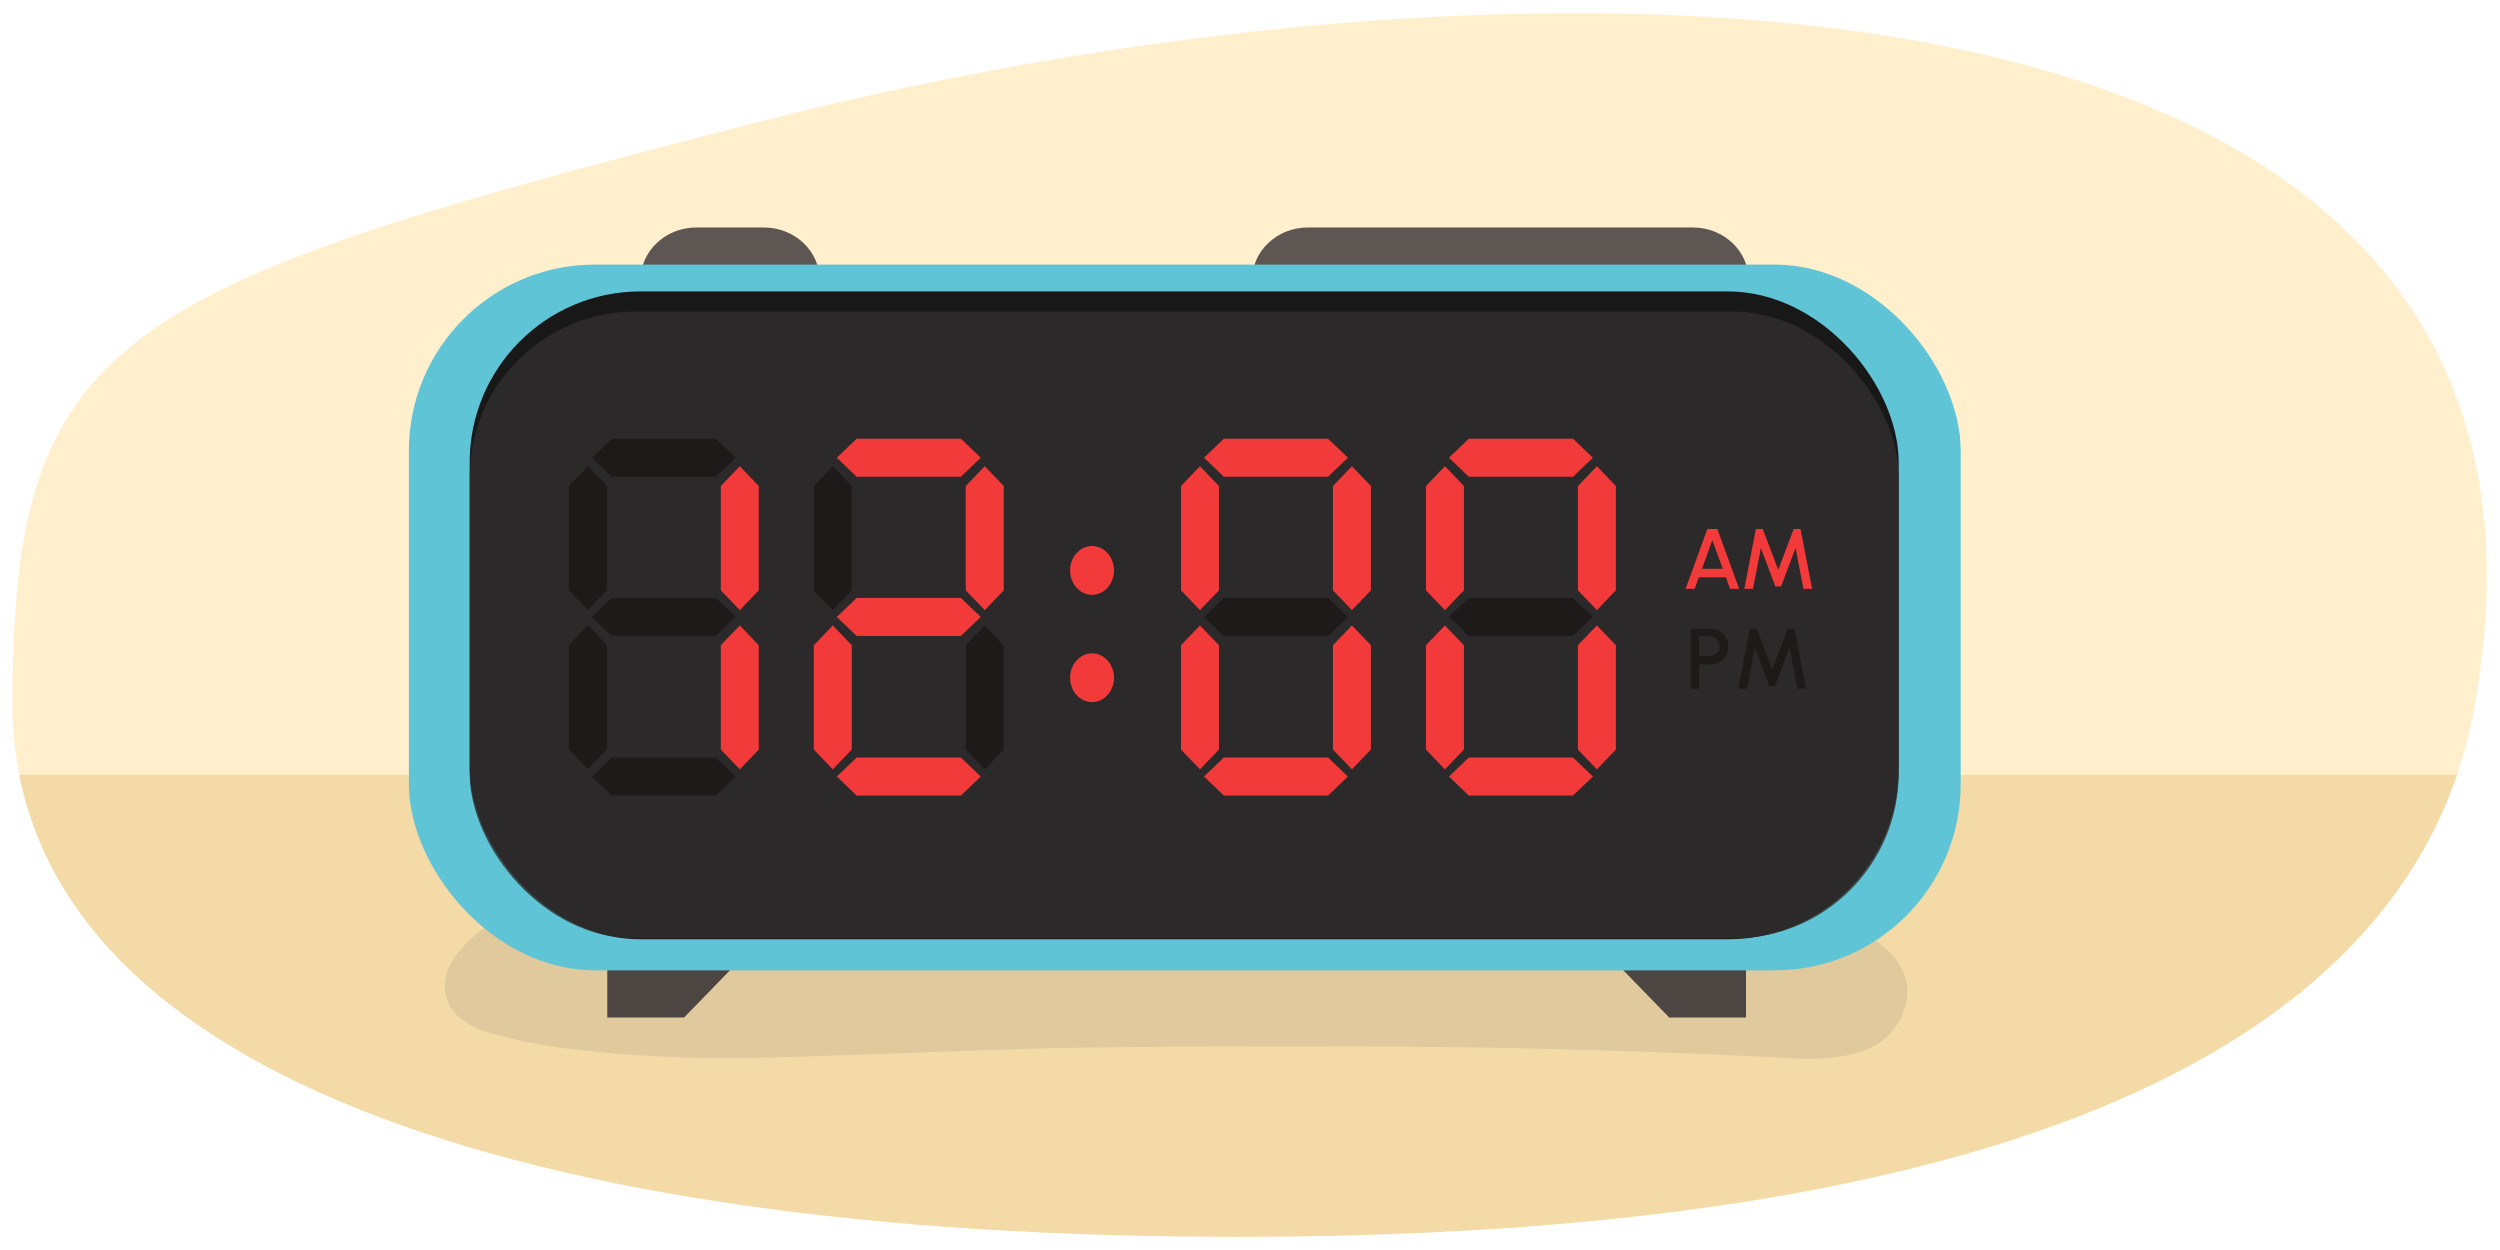
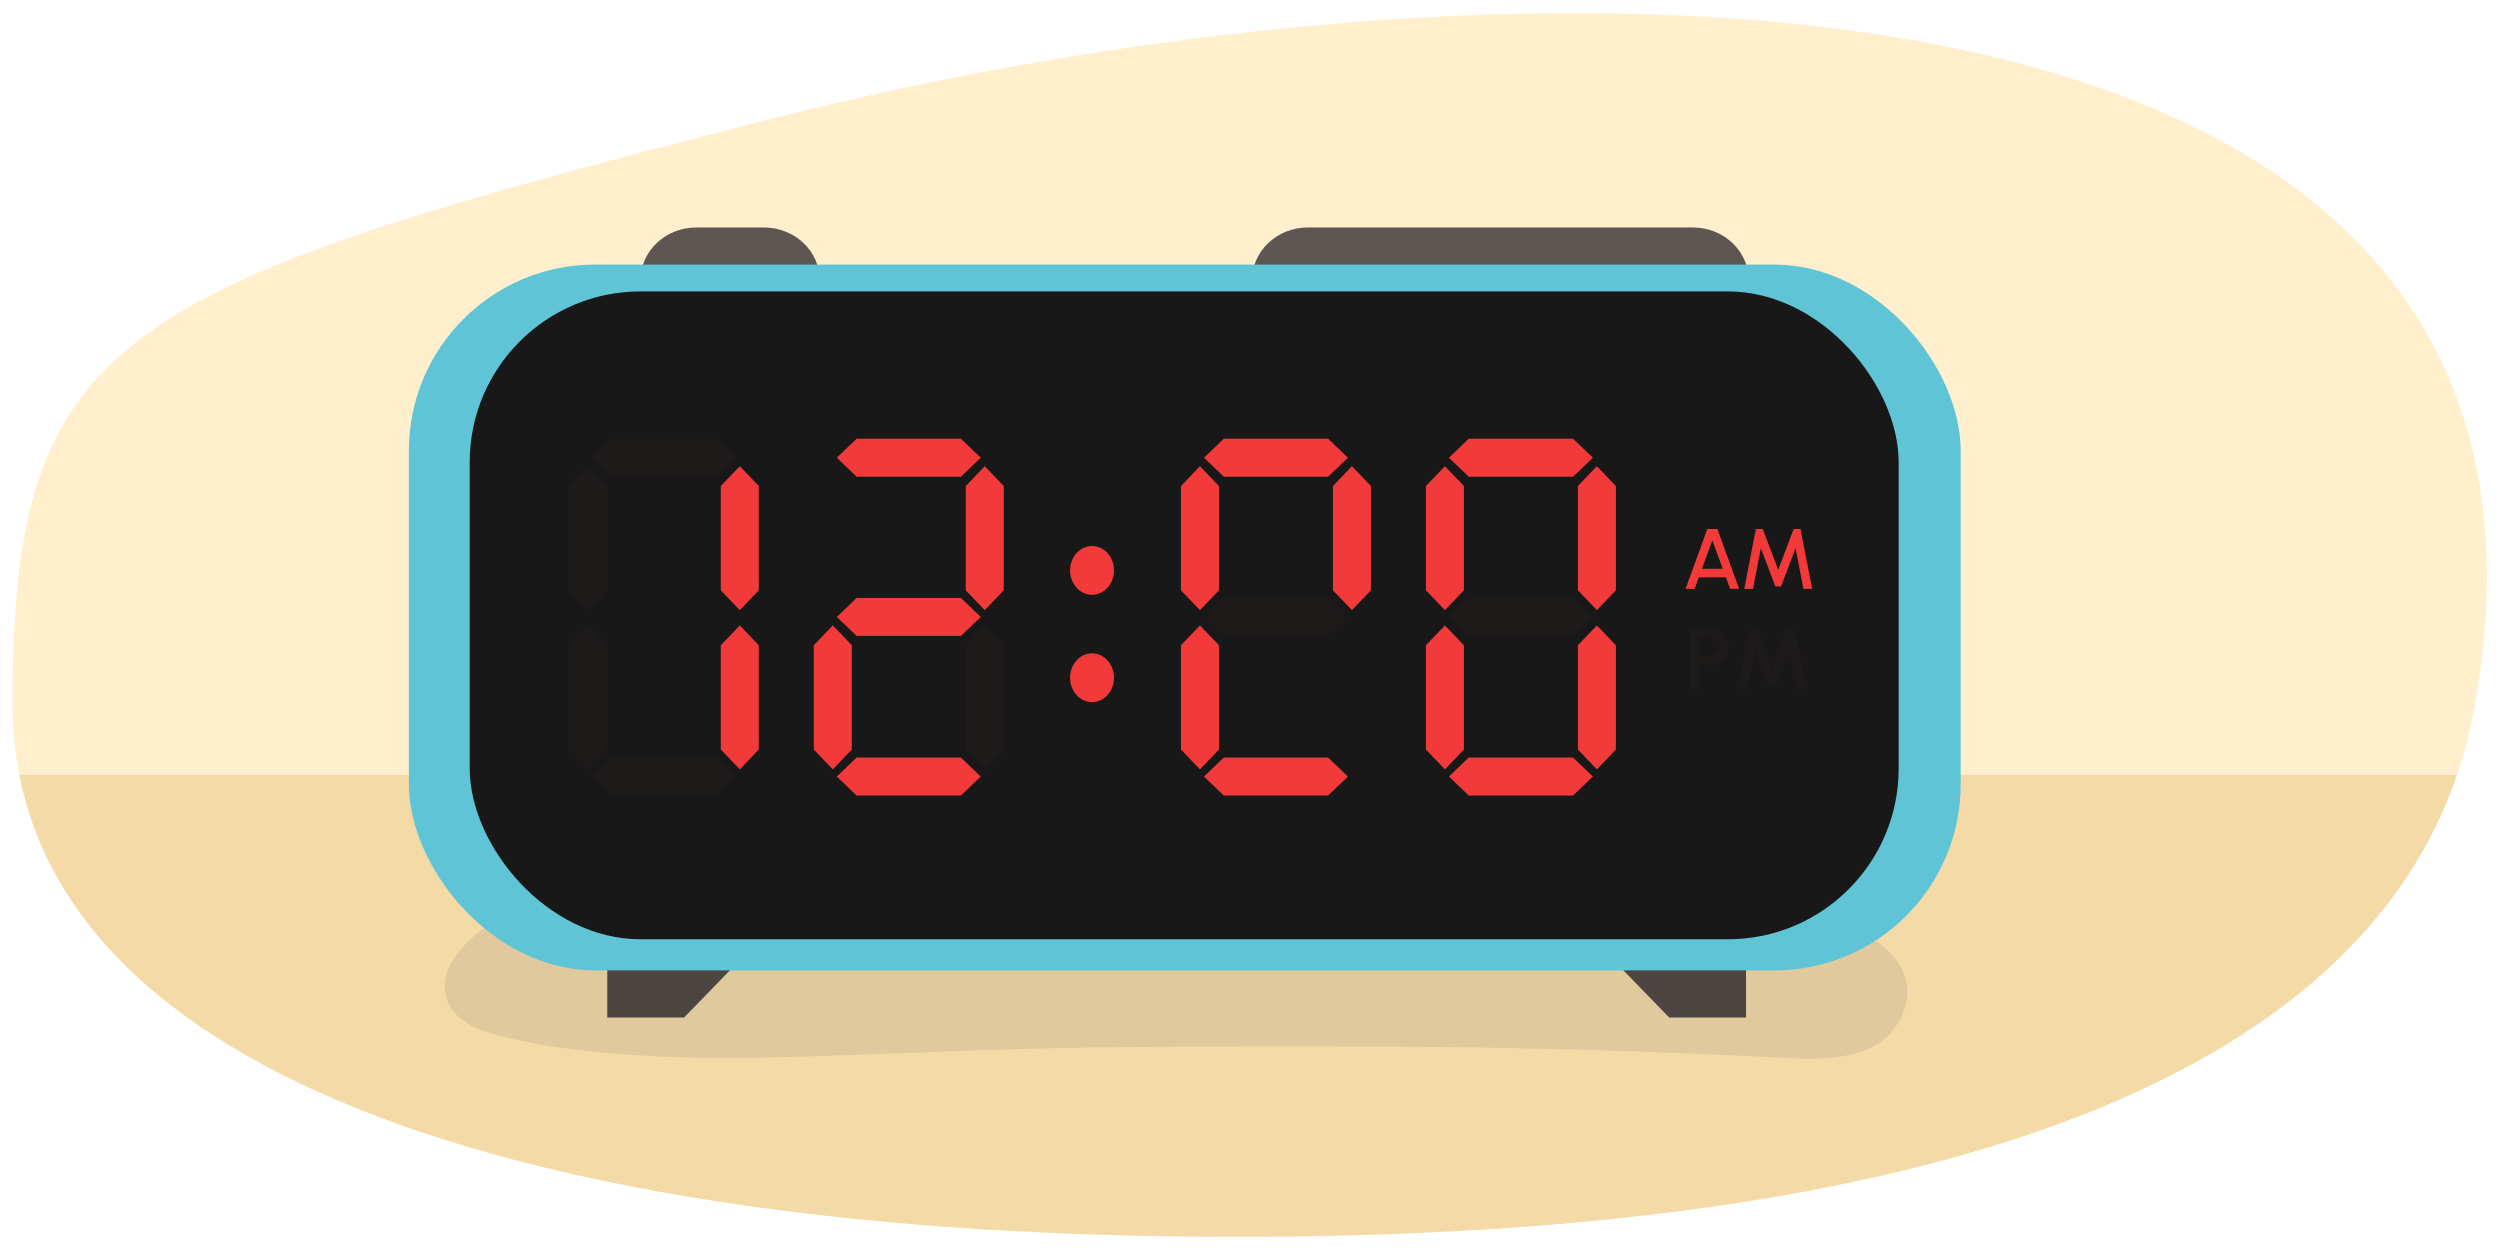
<svg xmlns="http://www.w3.org/2000/svg" width="760" height="380" viewBox="0 0 760 380">
  <defs>
    <clipPath id="a">
      <path d="M3.808,213.762C3.808,326.249,159.745,376,375.924,376s356.129-50.13,376.261-160.8C795.277-21.7,463.954-22.661,231.493,36.866,35.257,87.117,3.808,101.276,3.808,213.762Z" fill="none" />
    </clipPath>
  </defs>
  <g clip-path="url(#a)">
    <rect x="-5.331" y="2.55" width="765.176" height="371.294" fill="#ffefcc" />
    <rect x="3.355" y="235.552" width="752.254" height="164.762" fill="#f4daa6" />
  </g>
  <path d="M556.783,279.858c-13.318-3.682-28.122-2.708-41.83-2.874q-23.558-.285-47.117-.313-46.093-.068-92.185.637c-34.827.5-102.382,1.236-137.2,2.071q-26.627.639-53.253,1.334c-.4.01-.8.018-1.2.025-.748-2.33-2.672-4.268-6.038-4.894a40.27,40.27,0,0,0-33.886,8.759c-4.348,3.746-8.671,9.112-8.848,14.944-.224,7.377,5.8,11.946,12.483,14.056,13.689,4.32,28.79,5.861,43.089,6.984a431.931,431.931,0,0,0,44.071.856c29.892-.709,59.749-2.307,89.651-2.871,31.289-.59,95.321-.621,126.611-.1q46.427.78,92.8,3.2c13.418.7,29.874-.1,34.93-14.623C583.8,292.86,569.151,283.277,556.783,279.858Z" fill="#636363" opacity="0.14" />
  <path d="M194.716,85.166h0c0-8.843,7.6-16.012,16.969-16.012h20.538c9.372,0,16.969,7.169,16.969,16.012Z" fill="#5e5653" />
  <polygon points="530.784 309.338 507.452 309.338 490.341 291.725 530.784 291.725 530.784 309.338" fill="#4c4542" />
  <polygon points="184.613 309.338 207.946 309.338 225.057 291.725 184.613 291.725 184.613 309.338" fill="#4c4542" />
  <path d="M443.873,85.166H380.624c0-8.843,7.6-16.012,16.969-16.012H514.632c9.372,0,16.969,7.169,16.969,16.012Z" fill="#5e5653" />
  <rect x="124.302" y="80.429" width="471.743" height="214.564" rx="56.579" fill="#5fc5d6" />
  <rect x="142.788" y="88.59" width="434.41" height="196.951" rx="51.934" fill="#191818" />
-   <rect x="142.788" y="94.733" width="434.41" height="190.546" rx="50.246" fill="#302d2d" opacity="0.8" />
  <ellipse cx="331.982" cy="173.403" rx="6.674" ry="7.416" fill="#f23a3a" />
  <ellipse cx="331.982" cy="206.033" rx="6.674" ry="7.416" fill="#f23a3a" />
  <polygon points="224.898 141.723 219.123 147.753 219.123 161.538 219.123 165.671 219.123 179.456 224.898 185.485 230.672 179.456 230.672 165.671 230.672 161.538 230.672 147.753 224.898 141.723" fill="#f23a3a" />
  <polygon points="224.898 190.128 219.123 196.157 219.123 209.942 219.123 214.075 219.123 227.86 224.898 233.889 230.672 227.86 230.672 214.075 230.672 209.942 230.672 196.157 224.898 190.128" fill="#f23a3a" />
  <polygon points="178.718 141.716 172.948 147.741 172.948 161.514 172.948 165.644 172.948 179.417 178.718 185.442 184.488 179.417 184.488 165.644 184.488 161.514 184.488 147.741 178.718 141.716" fill="#1e1a1a" />
  <polygon points="178.718 190.08 172.948 196.104 172.948 209.878 172.948 214.007 172.948 227.781 178.718 233.805 184.488 227.781 184.488 214.007 184.488 209.878 184.488 196.104 178.718 190.08" fill="#1e1a1a" />
-   <polygon points="223.659 187.506 217.635 181.737 203.861 181.737 199.732 181.737 185.958 181.737 179.934 187.506 185.958 193.276 199.732 193.276 203.861 193.276 217.635 193.276 223.659 187.506" fill="#1e1a1a" />
  <polygon points="223.681 236.069 217.651 230.295 203.866 230.295 199.733 230.295 185.948 230.295 179.919 236.069 185.948 241.844 199.733 241.844 203.866 241.844 217.651 241.844 223.681 236.069" fill="#1e1a1a" />
  <polygon points="223.659 139.142 217.635 133.373 203.861 133.373 199.732 133.373 185.958 133.373 179.934 139.142 185.958 144.912 199.732 144.912 203.861 144.912 217.635 144.912 223.659 139.142" fill="#1e1a1a" />
  <polygon points="299.366 141.723 293.591 147.753 293.591 161.538 293.591 165.671 293.591 179.456 299.366 185.485 305.14 179.456 305.14 165.671 305.14 161.538 305.14 147.753 299.366 141.723" fill="#f23a3a" />
  <polygon points="299.366 190.128 293.591 196.157 293.591 209.942 293.591 214.075 293.591 227.86 299.366 233.889 305.14 227.86 305.14 214.075 305.14 209.942 305.14 196.157 299.366 190.128" fill="#1e1a1a" />
-   <polygon points="253.169 141.723 247.395 147.753 247.395 161.538 247.395 165.671 247.395 179.456 253.169 185.485 258.944 179.456 258.944 165.671 258.944 161.538 258.944 147.753 253.169 141.723" fill="#1e1a1a" />
  <polygon points="253.169 190.128 247.395 196.157 247.395 209.942 247.395 214.075 247.395 227.86 253.169 233.889 258.944 227.86 258.944 214.075 258.944 209.942 258.944 196.157 253.169 190.128" fill="#f23a3a" />
  <polygon points="298.148 187.552 292.119 181.777 278.334 181.777 274.201 181.777 260.416 181.777 254.386 187.552 260.416 193.326 274.201 193.326 278.334 193.326 292.119 193.326 298.148 187.552" fill="#f23a3a" />
  <polygon points="298.148 236.069 292.119 230.295 278.334 230.295 274.201 230.295 260.416 230.295 254.386 236.069 260.416 241.844 274.201 241.844 278.334 241.844 292.119 241.844 298.148 236.069" fill="#f23a3a" />
  <polygon points="298.148 139.147 292.119 133.373 278.334 133.373 274.201 133.373 260.416 133.373 254.386 139.147 260.416 144.922 274.201 144.922 278.334 144.922 292.119 144.922 298.148 139.147" fill="#f23a3a" />
  <polygon points="410.987 141.723 405.212 147.753 405.212 161.538 405.212 165.671 405.212 179.456 410.987 185.485 416.762 179.456 416.762 165.671 416.762 161.538 416.762 147.753 410.987 141.723" fill="#f23a3a" />
-   <polygon points="410.987 190.128 405.212 196.157 405.212 209.942 405.212 214.075 405.212 227.86 410.987 233.889 416.762 227.86 416.762 214.075 416.762 209.942 416.762 196.157 410.987 190.128" fill="#f23a3a" />
  <polygon points="364.791 141.723 359.016 147.753 359.016 161.538 359.016 165.671 359.016 179.456 364.791 185.485 370.565 179.456 370.565 165.671 370.565 161.538 370.565 147.753 364.791 141.723" fill="#f23a3a" />
  <polygon points="364.791 190.128 359.016 196.157 359.016 209.942 359.016 214.075 359.016 227.86 364.791 233.889 370.565 227.86 370.565 214.075 370.565 209.942 370.565 196.157 364.791 190.128" fill="#f23a3a" />
  <polygon points="409.77 187.552 403.74 181.777 389.955 181.777 385.822 181.777 372.037 181.777 366.008 187.552 372.037 193.326 385.822 193.326 389.955 193.326 403.74 193.326 409.77 187.552" fill="#1e1a1a" />
  <polygon points="409.77 236.069 403.74 230.295 389.955 230.295 385.822 230.295 372.037 230.295 366.008 236.069 372.037 241.844 385.822 241.844 389.955 241.844 403.74 241.844 409.77 236.069" fill="#f23a3a" />
  <polygon points="409.77 139.147 403.74 133.373 389.955 133.373 385.822 133.373 372.037 133.373 366.008 139.147 372.037 144.922 385.822 144.922 389.955 144.922 403.74 144.922 409.77 139.147" fill="#f23a3a" />
  <polygon points="485.455 141.723 479.68 147.753 479.68 161.538 479.68 165.671 479.68 179.456 485.455 185.485 491.229 179.456 491.229 165.671 491.229 161.538 491.229 147.753 485.455 141.723" fill="#f23a3a" />
  <polygon points="485.455 190.128 479.68 196.157 479.68 209.942 479.68 214.075 479.68 227.86 485.455 233.889 491.229 227.86 491.229 214.075 491.229 209.942 491.229 196.157 485.455 190.128" fill="#f23a3a" />
  <polygon points="439.258 141.723 433.484 147.753 433.484 161.538 433.484 165.671 433.484 179.456 439.258 185.485 445.033 179.456 445.033 165.671 445.033 161.538 445.033 147.753 439.258 141.723" fill="#f23a3a" />
  <polygon points="439.258 190.128 433.484 196.157 433.484 209.942 433.484 214.075 433.484 227.86 439.258 233.889 445.033 227.86 445.033 214.075 445.033 209.942 445.033 196.157 439.258 190.128" fill="#f23a3a" />
  <polygon points="484.237 187.552 478.208 181.777 464.423 181.777 460.29 181.777 446.505 181.777 440.476 187.552 446.505 193.326 460.29 193.326 464.423 193.326 478.208 193.326 484.237 187.552" fill="#1e1a1a" />
  <polygon points="484.237 236.069 478.208 230.295 464.423 230.295 460.29 230.295 446.505 230.295 440.476 236.069 446.505 241.844 460.29 241.844 464.423 241.844 478.208 241.844 484.237 236.069" fill="#f23a3a" />
  <polygon points="484.237 139.147 478.208 133.373 464.423 133.373 460.29 133.373 446.505 133.373 440.476 139.147 446.505 144.922 460.29 144.922 464.423 144.922 478.208 144.922 484.237 139.147" fill="#f23a3a" />
  <path d="M522.086,160.819l6.619,18.2h-2.757l-1.274-3.51h-8.216l-1.288,3.51h-2.755l6.617-18.2Zm1.626,12.09-3.159-8.671-3.146,8.671Z" fill="#f23a3a" />
  <path d="M533.787,160.819h2.08l4.719,12.389,4.693-12.389h2.08l3.536,18.2h-2.651l-2.393-12.39-4.407,11.636H539.7l-4.394-11.636-2.392,12.39h-2.652Z" fill="#f23a3a" />
  <path d="M520.149,191.171a5.086,5.086,0,0,1,2.652.729,5.4,5.4,0,0,1,1.9,1.962,5.466,5.466,0,0,1,.7,2.717,5.287,5.287,0,0,1-.715,2.731,5.36,5.36,0,0,1-1.924,1.963,5.007,5.007,0,0,1-2.613.728h-3.614v7.371h-2.6v-18.2Zm-.26,8.231a2.9,2.9,0,0,0,2.522-1.483,3.064,3.064,0,0,0-1.053-4.1,2.9,2.9,0,0,0-1.469-.388h-3.354V199.4Z" fill="#1e1a1a" />
  <path d="M531.953,191.171h2.08l4.719,12.391,4.693-12.391h2.08l3.536,18.2H546.41l-2.393-12.388-4.407,11.634h-1.742l-4.394-11.634-2.392,12.388H528.43Z" fill="#1e1a1a" />
</svg>